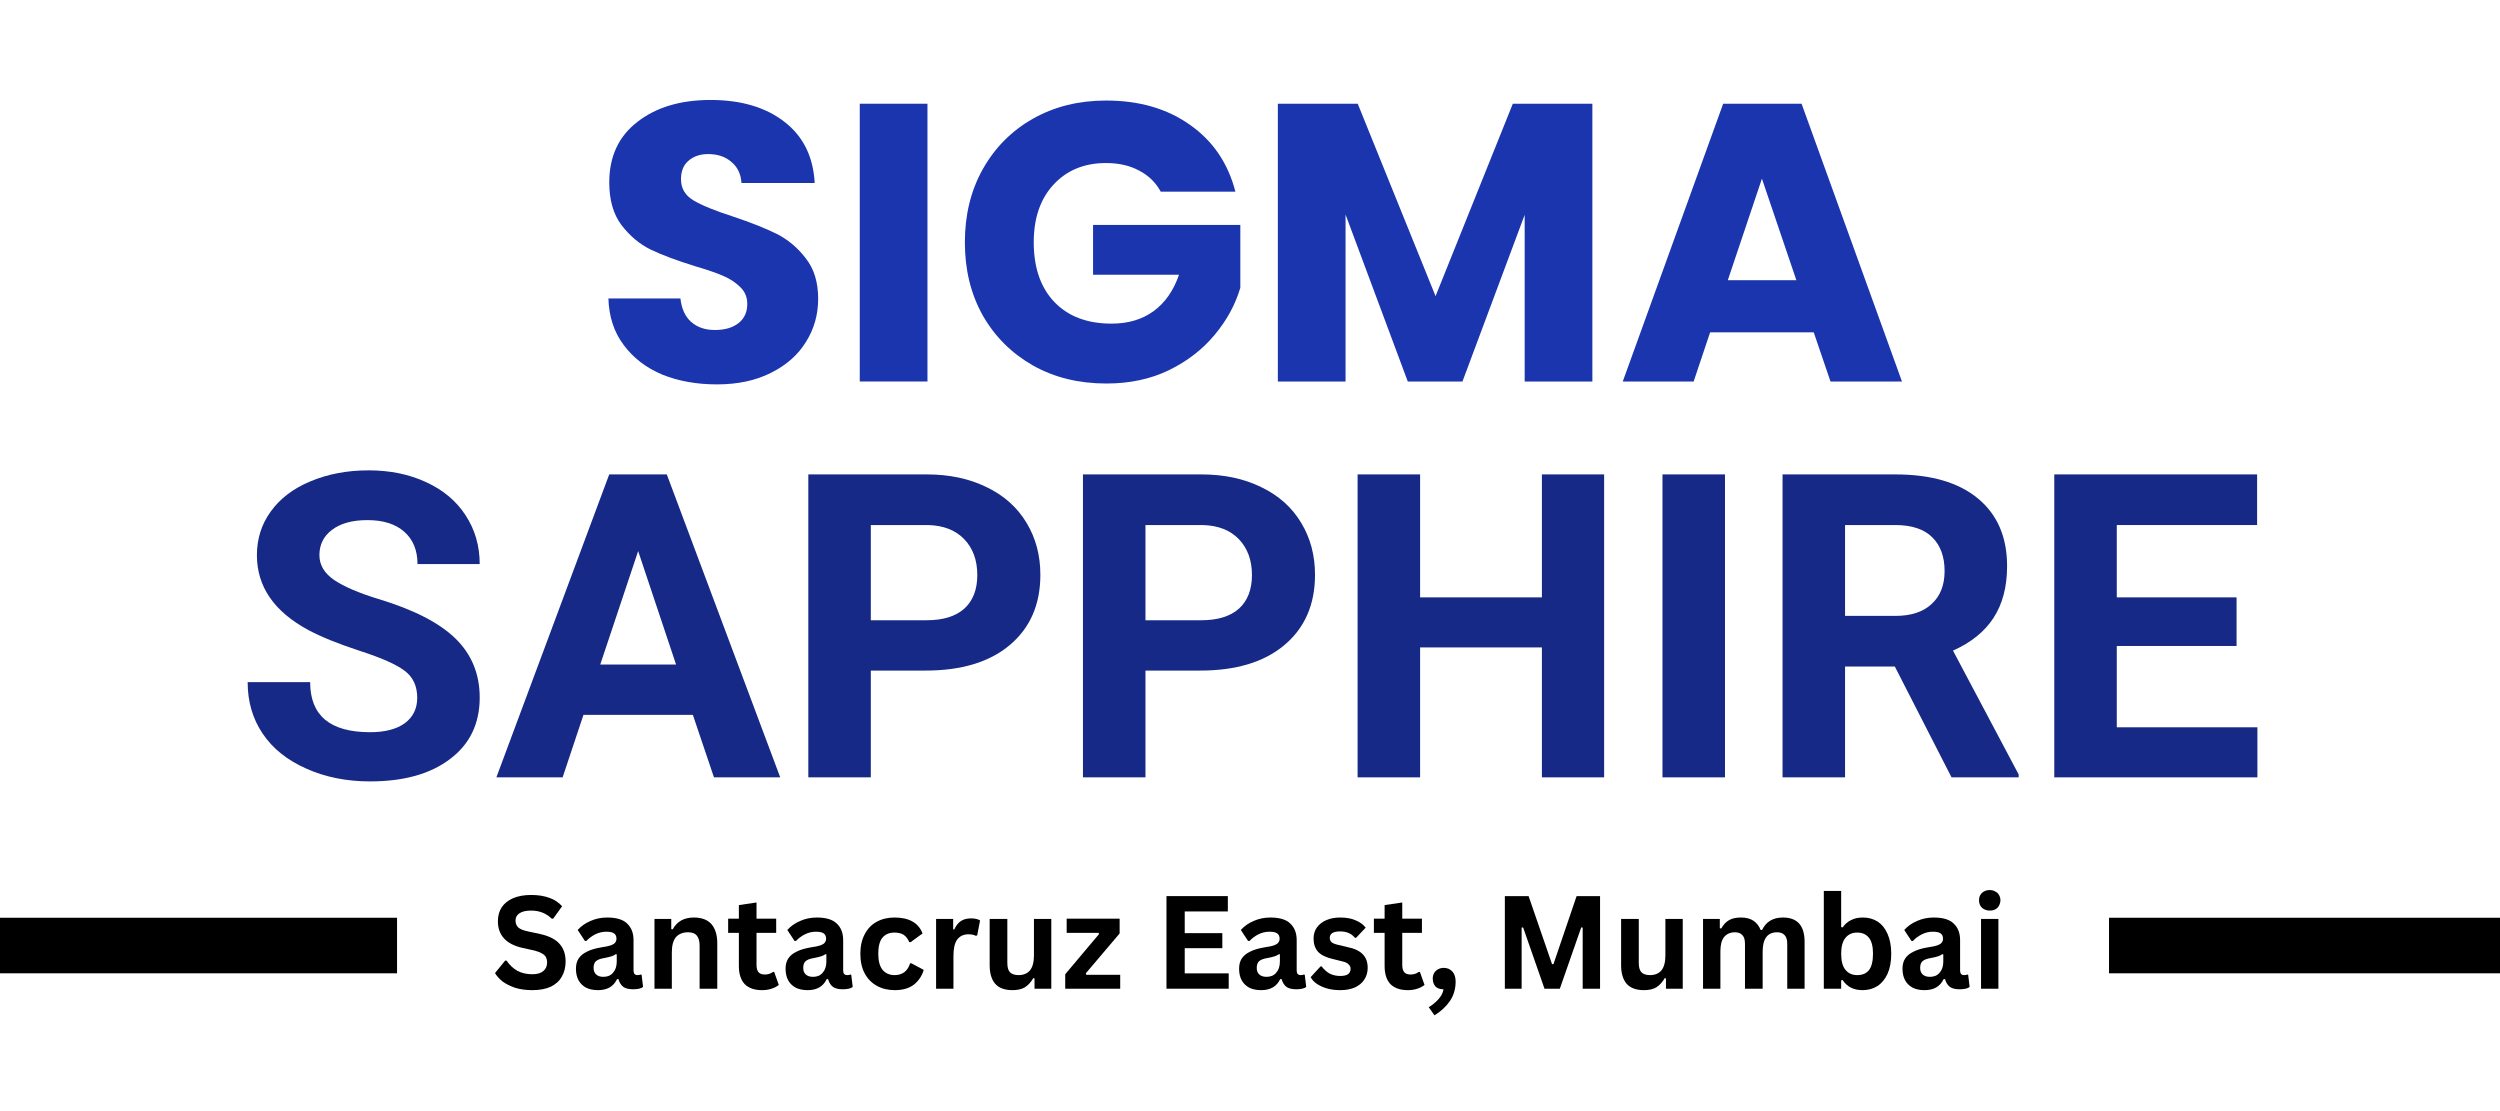
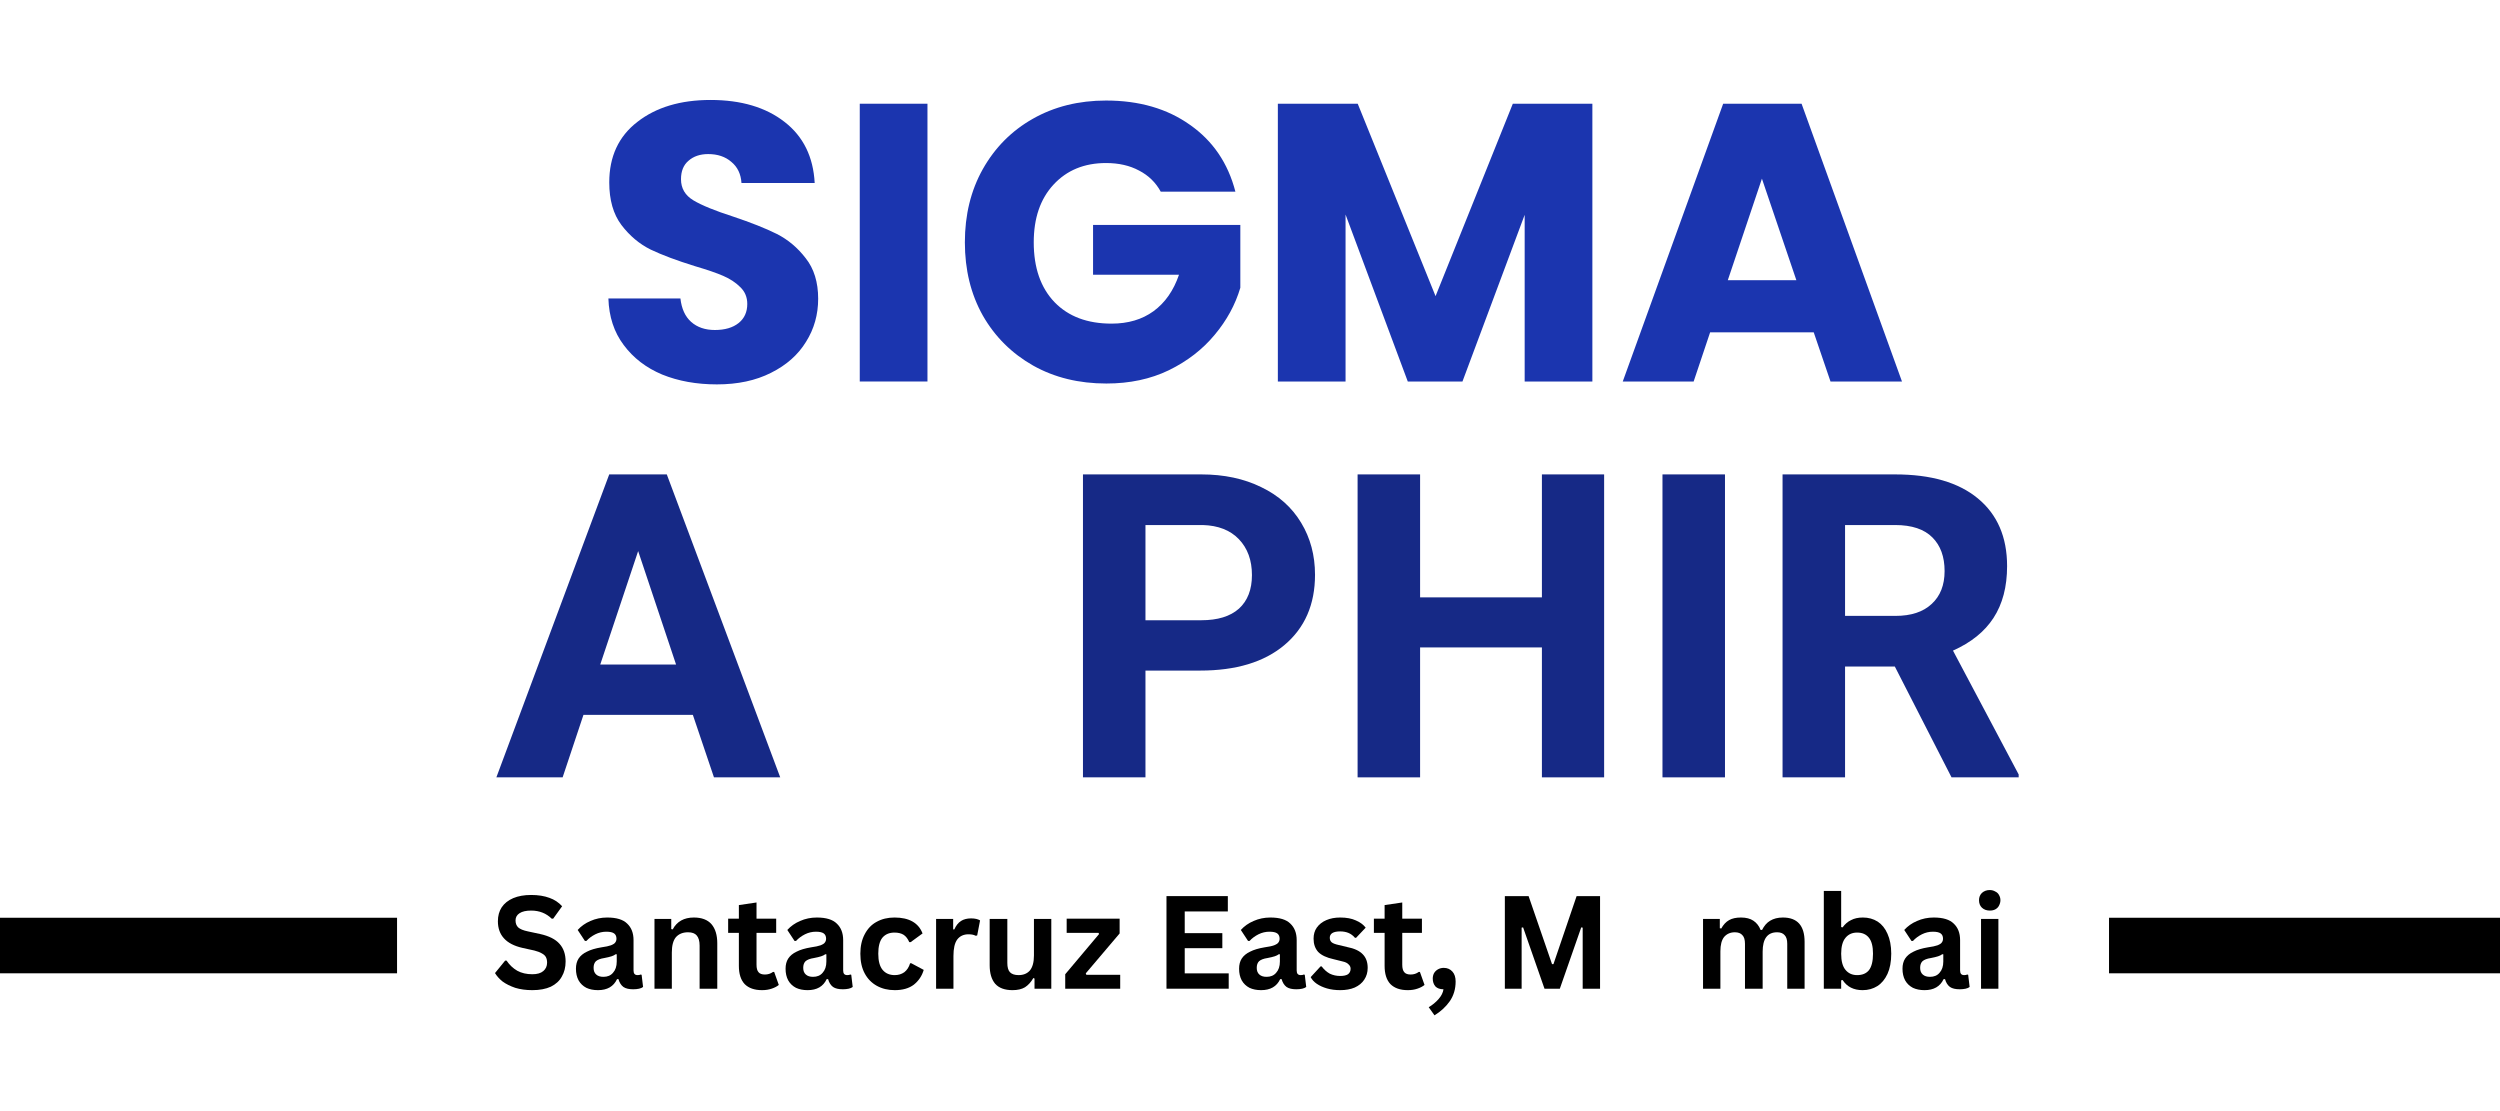
<svg xmlns="http://www.w3.org/2000/svg" width="180" zoomAndPan="magnify" viewBox="0 0 135 60" height="80" preserveAspectRatio="xMidYMid meet" version="1.0">
  <defs>
    <g />
  </defs>
  <g fill="#1b35af" fill-opacity="1">
    <g transform="translate(31.962, 20.601)">
      <g>
        <path d="M 6.75 0.156 C 5.656 0.156 4.672 -0.02 3.797 -0.375 C 2.93 -0.738 2.238 -1.27 1.719 -1.969 C 1.195 -2.664 0.922 -3.504 0.891 -4.484 L 4.781 -4.484 C 4.844 -3.93 5.035 -3.508 5.359 -3.219 C 5.691 -2.926 6.117 -2.781 6.641 -2.781 C 7.18 -2.781 7.609 -2.906 7.922 -3.156 C 8.234 -3.406 8.391 -3.75 8.391 -4.188 C 8.391 -4.551 8.266 -4.852 8.016 -5.094 C 7.766 -5.344 7.457 -5.547 7.094 -5.703 C 6.738 -5.859 6.223 -6.035 5.547 -6.234 C 4.578 -6.535 3.785 -6.832 3.172 -7.125 C 2.566 -7.426 2.039 -7.867 1.594 -8.453 C 1.156 -9.035 0.938 -9.801 0.938 -10.75 C 0.938 -12.145 1.441 -13.234 2.453 -14.016 C 3.461 -14.805 4.781 -15.203 6.406 -15.203 C 8.062 -15.203 9.395 -14.805 10.406 -14.016 C 11.414 -13.234 11.957 -12.133 12.031 -10.719 L 8.078 -10.719 C 8.047 -11.207 7.863 -11.586 7.531 -11.859 C 7.207 -12.141 6.789 -12.281 6.281 -12.281 C 5.844 -12.281 5.488 -12.16 5.219 -11.922 C 4.945 -11.691 4.812 -11.359 4.812 -10.922 C 4.812 -10.43 5.035 -10.051 5.484 -9.781 C 5.941 -9.508 6.656 -9.219 7.625 -8.906 C 8.594 -8.582 9.379 -8.27 9.984 -7.969 C 10.586 -7.664 11.109 -7.227 11.547 -6.656 C 11.992 -6.094 12.219 -5.363 12.219 -4.469 C 12.219 -3.613 12 -2.836 11.562 -2.141 C 11.133 -1.441 10.504 -0.883 9.672 -0.469 C 8.848 -0.051 7.875 0.156 6.75 0.156 Z M 6.75 0.156 " />
      </g>
    </g>
  </g>
  <g fill="#1b35af" fill-opacity="1">
    <g transform="translate(45.099, 20.601)">
      <g>
        <path d="M 4.984 -15 L 4.984 0 L 1.328 0 L 1.328 -15 Z M 4.984 -15 " />
      </g>
    </g>
  </g>
  <g fill="#1b35af" fill-opacity="1">
    <g transform="translate(51.4, 20.601)">
      <g>
        <path d="M 11.281 -10.25 C 11.008 -10.75 10.617 -11.129 10.109 -11.391 C 9.609 -11.66 9.016 -11.797 8.328 -11.797 C 7.148 -11.797 6.203 -11.406 5.484 -10.625 C 4.773 -9.852 4.422 -8.816 4.422 -7.516 C 4.422 -6.141 4.797 -5.062 5.547 -4.281 C 6.297 -3.508 7.32 -3.125 8.625 -3.125 C 9.52 -3.125 10.273 -3.348 10.891 -3.797 C 11.516 -4.254 11.973 -4.91 12.266 -5.766 L 7.625 -5.766 L 7.625 -8.453 L 15.578 -8.453 L 15.578 -5.062 C 15.305 -4.145 14.844 -3.297 14.188 -2.516 C 13.539 -1.734 12.719 -1.098 11.719 -0.609 C 10.727 -0.129 9.602 0.109 8.344 0.109 C 6.863 0.109 5.547 -0.211 4.391 -0.859 C 3.234 -1.516 2.328 -2.414 1.672 -3.562 C 1.023 -4.719 0.703 -6.035 0.703 -7.516 C 0.703 -8.992 1.023 -10.312 1.672 -11.469 C 2.328 -12.633 3.227 -13.539 4.375 -14.188 C 5.531 -14.844 6.848 -15.172 8.328 -15.172 C 10.117 -15.172 11.629 -14.734 12.859 -13.859 C 14.098 -12.992 14.914 -11.789 15.312 -10.25 Z M 11.281 -10.25 " />
      </g>
    </g>
  </g>
  <g fill="#1b35af" fill-opacity="1">
    <g transform="translate(67.676, 20.601)">
      <g>
        <path d="M 18.312 -15 L 18.312 0 L 14.656 0 L 14.656 -9 L 11.297 0 L 8.344 0 L 4.984 -9.016 L 4.984 0 L 1.328 0 L 1.328 -15 L 5.641 -15 L 9.844 -4.609 L 14.016 -15 Z M 18.312 -15 " />
      </g>
    </g>
  </g>
  <g fill="#1b35af" fill-opacity="1">
    <g transform="translate(87.285, 20.601)">
      <g>
        <path d="M 10.656 -2.656 L 5.062 -2.656 L 4.172 0 L 0.344 0 L 5.766 -15 L 10 -15 L 15.422 0 L 11.562 0 Z M 9.719 -5.469 L 7.859 -10.953 L 6.016 -5.469 Z M 9.719 -5.469 " />
      </g>
    </g>
  </g>
  <g fill="#162986" fill-opacity="1">
    <g transform="translate(12.592, 41.977)">
      <g>
-         <path d="M 9.938 -4.297 C 9.938 -4.93 9.711 -5.414 9.266 -5.75 C 8.816 -6.094 8.008 -6.453 6.844 -6.828 C 5.676 -7.211 4.75 -7.586 4.062 -7.953 C 2.207 -8.953 1.281 -10.301 1.281 -12 C 1.281 -12.883 1.531 -13.672 2.031 -14.359 C 2.531 -15.055 3.242 -15.598 4.172 -15.984 C 5.109 -16.379 6.156 -16.578 7.312 -16.578 C 8.477 -16.578 9.516 -16.363 10.422 -15.938 C 11.336 -15.52 12.047 -14.926 12.547 -14.156 C 13.055 -13.383 13.312 -12.504 13.312 -11.516 L 9.953 -11.516 C 9.953 -12.266 9.711 -12.848 9.234 -13.266 C 8.766 -13.68 8.102 -13.891 7.25 -13.891 C 6.426 -13.891 5.785 -13.711 5.328 -13.359 C 4.879 -13.016 4.656 -12.562 4.656 -12 C 4.656 -11.469 4.922 -11.02 5.453 -10.656 C 5.984 -10.301 6.77 -9.961 7.812 -9.641 C 9.727 -9.066 11.125 -8.352 12 -7.5 C 12.875 -6.645 13.312 -5.582 13.312 -4.312 C 13.312 -2.895 12.773 -1.785 11.703 -0.984 C 10.641 -0.18 9.203 0.219 7.391 0.219 C 6.129 0.219 4.984 -0.008 3.953 -0.469 C 2.922 -0.926 2.133 -1.555 1.594 -2.359 C 1.051 -3.16 0.781 -4.086 0.781 -5.141 L 4.156 -5.141 C 4.156 -3.336 5.234 -2.438 7.391 -2.438 C 8.191 -2.438 8.816 -2.598 9.266 -2.922 C 9.711 -3.254 9.938 -3.711 9.938 -4.297 Z M 9.938 -4.297 " />
-       </g>
+         </g>
    </g>
  </g>
  <g fill="#162986" fill-opacity="1">
    <g transform="translate(26.726, 41.977)">
      <g>
        <path d="M 10.688 -3.375 L 4.781 -3.375 L 3.656 0 L 0.078 0 L 6.172 -16.359 L 9.281 -16.359 L 15.406 0 L 11.828 0 Z M 5.688 -6.094 L 9.781 -6.094 L 7.734 -12.219 Z M 5.688 -6.094 " />
      </g>
    </g>
  </g>
  <g fill="#162986" fill-opacity="1">
    <g transform="translate(42.196, 41.977)">
      <g>
+         </g>
+     </g>
+   </g>
+   <g fill="#162986" fill-opacity="1">
+     <g transform="translate(57.027, 41.977)">
+       <g>
        <path d="M 4.828 -5.766 L 4.828 0 L 1.453 0 L 1.453 -16.359 L 7.844 -16.359 C 9.07 -16.359 10.148 -16.129 11.078 -15.672 C 12.016 -15.223 12.734 -14.582 13.234 -13.75 C 13.734 -12.926 13.984 -11.988 13.984 -10.938 C 13.984 -9.332 13.43 -8.066 12.328 -7.141 C 11.234 -6.223 9.719 -5.766 7.781 -5.766 Z M 4.828 -8.484 L 7.844 -8.484 C 8.727 -8.484 9.406 -8.691 9.875 -9.109 C 10.344 -9.535 10.578 -10.141 10.578 -10.922 C 10.578 -11.723 10.344 -12.367 9.875 -12.859 C 9.406 -13.348 8.754 -13.602 7.922 -13.625 L 4.828 -13.625 Z M 4.828 -8.484 " />
      </g>
    </g>
  </g>
  <g fill="#162986" fill-opacity="1">
-     <g transform="translate(57.027, 41.977)">
-       <g>
-         <path d="M 4.828 -5.766 L 4.828 0 L 1.453 0 L 1.453 -16.359 L 7.844 -16.359 C 9.07 -16.359 10.148 -16.129 11.078 -15.672 C 12.016 -15.223 12.734 -14.582 13.234 -13.75 C 13.734 -12.926 13.984 -11.988 13.984 -10.938 C 13.984 -9.332 13.43 -8.066 12.328 -7.141 C 11.234 -6.223 9.719 -5.766 7.781 -5.766 Z M 4.828 -8.484 L 7.844 -8.484 C 8.727 -8.484 9.406 -8.691 9.875 -9.109 C 10.344 -9.535 10.578 -10.141 10.578 -10.922 C 10.578 -11.723 10.344 -12.367 9.875 -12.859 C 9.406 -13.348 8.754 -13.602 7.922 -13.625 L 4.828 -13.625 Z M 4.828 -8.484 " />
-       </g>
-     </g>
-   </g>
-   <g fill="#162986" fill-opacity="1">
    <g transform="translate(71.857, 41.977)">
      <g>
        <path d="M 14.766 0 L 11.406 0 L 11.406 -7.016 L 4.828 -7.016 L 4.828 0 L 1.453 0 L 1.453 -16.359 L 4.828 -16.359 L 4.828 -9.719 L 11.406 -9.719 L 11.406 -16.359 L 14.766 -16.359 Z M 14.766 0 " />
      </g>
    </g>
  </g>
  <g fill="#162986" fill-opacity="1">
    <g transform="translate(88.102, 41.977)">
      <g>
        <path d="M 5.047 0 L 1.672 0 L 1.672 -16.359 L 5.047 -16.359 Z M 5.047 0 " />
      </g>
    </g>
  </g>
  <g fill="#162986" fill-opacity="1">
    <g transform="translate(94.805, 41.977)">
      <g>
        <path d="M 7.516 -5.984 L 4.828 -5.984 L 4.828 0 L 1.453 0 L 1.453 -16.359 L 7.531 -16.359 C 9.469 -16.359 10.957 -15.926 12 -15.062 C 13.051 -14.195 13.578 -12.977 13.578 -11.406 C 13.578 -10.289 13.332 -9.359 12.844 -8.609 C 12.363 -7.867 11.633 -7.281 10.656 -6.844 L 14.203 -0.156 L 14.203 0 L 10.578 0 Z M 4.828 -8.719 L 7.547 -8.719 C 8.391 -8.719 9.039 -8.93 9.5 -9.359 C 9.969 -9.785 10.203 -10.379 10.203 -11.141 C 10.203 -11.91 9.984 -12.516 9.547 -12.953 C 9.109 -13.398 8.438 -13.625 7.531 -13.625 L 4.828 -13.625 Z M 4.828 -8.719 " />
      </g>
    </g>
  </g>
  <g fill="#162986" fill-opacity="1">
    <g transform="translate(109.478, 41.977)">
      <g>
-         <path d="M 11.297 -7.094 L 4.828 -7.094 L 4.828 -2.703 L 12.422 -2.703 L 12.422 0 L 1.453 0 L 1.453 -16.359 L 12.406 -16.359 L 12.406 -13.625 L 4.828 -13.625 L 4.828 -9.719 L 11.297 -9.719 Z M 11.297 -7.094 " />
-       </g>
+         </g>
    </g>
  </g>
  <g fill="#000000" fill-opacity="1">
    <g transform="translate(26.527, 53.39)">
      <g>
        <path d="M 2.219 0.078 C 1.875 0.078 1.566 0.035 1.297 -0.047 C 1.023 -0.141 0.797 -0.254 0.609 -0.391 C 0.43 -0.535 0.297 -0.688 0.203 -0.844 L 0.75 -1.516 L 0.828 -1.516 C 0.984 -1.285 1.176 -1.102 1.406 -0.969 C 1.633 -0.844 1.906 -0.781 2.219 -0.781 C 2.477 -0.781 2.676 -0.836 2.812 -0.953 C 2.945 -1.066 3.016 -1.219 3.016 -1.406 C 3.016 -1.531 2.992 -1.629 2.953 -1.703 C 2.91 -1.785 2.836 -1.852 2.734 -1.906 C 2.629 -1.969 2.492 -2.02 2.328 -2.062 L 1.688 -2.203 C 1.238 -2.305 0.906 -2.477 0.688 -2.719 C 0.469 -2.957 0.359 -3.266 0.359 -3.641 C 0.359 -3.93 0.426 -4.18 0.562 -4.391 C 0.707 -4.609 0.914 -4.773 1.188 -4.891 C 1.457 -5.004 1.781 -5.062 2.156 -5.062 C 2.539 -5.062 2.867 -5.008 3.141 -4.906 C 3.41 -4.812 3.641 -4.66 3.828 -4.453 L 3.344 -3.781 L 3.266 -3.781 C 3.117 -3.926 2.953 -4.035 2.766 -4.109 C 2.586 -4.18 2.383 -4.219 2.156 -4.219 C 1.883 -4.219 1.676 -4.172 1.531 -4.078 C 1.383 -3.984 1.312 -3.852 1.312 -3.688 C 1.312 -3.531 1.359 -3.406 1.453 -3.312 C 1.555 -3.219 1.734 -3.145 1.984 -3.094 L 2.641 -2.953 C 3.117 -2.848 3.469 -2.672 3.688 -2.422 C 3.906 -2.18 4.016 -1.863 4.016 -1.469 C 4.016 -1.156 3.945 -0.883 3.812 -0.656 C 3.688 -0.426 3.488 -0.242 3.219 -0.109 C 2.945 0.016 2.613 0.078 2.219 0.078 Z M 2.219 0.078 " />
      </g>
    </g>
    <g transform="translate(30.82, 53.39)">
      <g>
        <path d="M 1.469 0.078 C 1.227 0.078 1.02 0.035 0.844 -0.047 C 0.664 -0.141 0.523 -0.273 0.422 -0.453 C 0.328 -0.629 0.281 -0.836 0.281 -1.078 C 0.281 -1.297 0.328 -1.477 0.422 -1.625 C 0.523 -1.781 0.676 -1.906 0.875 -2 C 1.07 -2.102 1.332 -2.18 1.656 -2.234 C 1.883 -2.266 2.055 -2.301 2.172 -2.344 C 2.297 -2.395 2.375 -2.445 2.406 -2.5 C 2.445 -2.551 2.469 -2.617 2.469 -2.703 C 2.469 -2.828 2.426 -2.922 2.344 -2.984 C 2.258 -3.047 2.117 -3.078 1.922 -3.078 C 1.711 -3.078 1.516 -3.031 1.328 -2.938 C 1.141 -2.844 0.977 -2.723 0.844 -2.578 L 0.766 -2.578 L 0.375 -3.172 C 0.562 -3.379 0.789 -3.539 1.062 -3.656 C 1.344 -3.781 1.645 -3.844 1.969 -3.844 C 2.469 -3.844 2.828 -3.734 3.047 -3.516 C 3.273 -3.305 3.391 -3.008 3.391 -2.625 L 3.391 -0.984 C 3.391 -0.816 3.461 -0.734 3.609 -0.734 C 3.672 -0.734 3.727 -0.742 3.781 -0.766 L 3.828 -0.75 L 3.906 -0.094 C 3.852 -0.051 3.781 -0.02 3.688 0 C 3.594 0.02 3.488 0.031 3.375 0.031 C 3.145 0.031 2.969 -0.008 2.844 -0.094 C 2.719 -0.188 2.629 -0.328 2.578 -0.516 L 2.5 -0.516 C 2.312 -0.117 1.969 0.078 1.469 0.078 Z M 1.766 -0.641 C 1.984 -0.641 2.156 -0.711 2.281 -0.859 C 2.414 -1.004 2.484 -1.207 2.484 -1.469 L 2.484 -1.859 L 2.422 -1.859 C 2.367 -1.816 2.297 -1.781 2.203 -1.75 C 2.109 -1.719 1.977 -1.688 1.812 -1.656 C 1.602 -1.625 1.453 -1.566 1.359 -1.484 C 1.273 -1.398 1.234 -1.281 1.234 -1.125 C 1.234 -0.969 1.281 -0.848 1.375 -0.766 C 1.469 -0.68 1.598 -0.641 1.766 -0.641 Z M 1.766 -0.641 " />
      </g>
    </g>
    <g transform="translate(34.795, 53.39)">
      <g>
        <path d="M 0.547 0 L 0.547 -3.766 L 1.453 -3.766 L 1.453 -3.219 L 1.531 -3.203 C 1.758 -3.629 2.141 -3.844 2.672 -3.844 C 3.098 -3.844 3.414 -3.723 3.625 -3.484 C 3.832 -3.242 3.938 -2.898 3.938 -2.453 L 3.938 0 L 2.984 0 L 2.984 -2.328 C 2.984 -2.578 2.93 -2.758 2.828 -2.875 C 2.734 -2.988 2.578 -3.047 2.359 -3.047 C 2.078 -3.047 1.859 -2.957 1.703 -2.781 C 1.555 -2.602 1.484 -2.328 1.484 -1.953 L 1.484 0 Z M 0.547 0 " />
      </g>
    </g>
    <g transform="translate(39.211, 53.39)">
      <g>
        <path d="M 2.594 -0.906 L 2.844 -0.203 C 2.738 -0.117 2.609 -0.051 2.453 0 C 2.305 0.051 2.133 0.078 1.938 0.078 C 1.531 0.078 1.219 -0.031 1 -0.25 C 0.789 -0.477 0.688 -0.805 0.688 -1.234 L 0.688 -3.016 L 0.109 -3.016 L 0.109 -3.781 L 0.688 -3.781 L 0.688 -4.516 L 1.641 -4.656 L 1.641 -3.781 L 2.703 -3.781 L 2.703 -3.016 L 1.641 -3.016 L 1.641 -1.297 C 1.641 -1.109 1.676 -0.973 1.75 -0.891 C 1.82 -0.805 1.938 -0.766 2.094 -0.766 C 2.258 -0.766 2.406 -0.812 2.531 -0.906 Z M 2.594 -0.906 " />
      </g>
    </g>
    <g transform="translate(42.14, 53.39)">
      <g>
        <path d="M 1.469 0.078 C 1.227 0.078 1.02 0.035 0.844 -0.047 C 0.664 -0.141 0.523 -0.273 0.422 -0.453 C 0.328 -0.629 0.281 -0.836 0.281 -1.078 C 0.281 -1.297 0.328 -1.477 0.422 -1.625 C 0.523 -1.781 0.676 -1.906 0.875 -2 C 1.07 -2.102 1.332 -2.18 1.656 -2.234 C 1.883 -2.266 2.055 -2.301 2.172 -2.344 C 2.297 -2.395 2.375 -2.445 2.406 -2.5 C 2.445 -2.551 2.469 -2.617 2.469 -2.703 C 2.469 -2.828 2.426 -2.922 2.344 -2.984 C 2.258 -3.047 2.117 -3.078 1.922 -3.078 C 1.711 -3.078 1.516 -3.031 1.328 -2.938 C 1.141 -2.844 0.977 -2.723 0.844 -2.578 L 0.766 -2.578 L 0.375 -3.172 C 0.562 -3.379 0.789 -3.539 1.062 -3.656 C 1.344 -3.781 1.645 -3.844 1.969 -3.844 C 2.469 -3.844 2.828 -3.734 3.047 -3.516 C 3.273 -3.305 3.391 -3.008 3.391 -2.625 L 3.391 -0.984 C 3.391 -0.816 3.461 -0.734 3.609 -0.734 C 3.672 -0.734 3.727 -0.742 3.781 -0.766 L 3.828 -0.75 L 3.906 -0.094 C 3.852 -0.051 3.781 -0.02 3.688 0 C 3.594 0.02 3.488 0.031 3.375 0.031 C 3.145 0.031 2.969 -0.008 2.844 -0.094 C 2.719 -0.188 2.629 -0.328 2.578 -0.516 L 2.5 -0.516 C 2.312 -0.117 1.969 0.078 1.469 0.078 Z M 1.766 -0.641 C 1.984 -0.641 2.156 -0.711 2.281 -0.859 C 2.414 -1.004 2.484 -1.207 2.484 -1.469 L 2.484 -1.859 L 2.422 -1.859 C 2.367 -1.816 2.297 -1.781 2.203 -1.75 C 2.109 -1.719 1.977 -1.688 1.812 -1.656 C 1.602 -1.625 1.453 -1.566 1.359 -1.484 C 1.273 -1.398 1.234 -1.281 1.234 -1.125 C 1.234 -0.969 1.281 -0.848 1.375 -0.766 C 1.469 -0.68 1.598 -0.641 1.766 -0.641 Z M 1.766 -0.641 " />
      </g>
    </g>
    <g transform="translate(46.115, 53.39)">
      <g>
        <path d="M 2.203 0.078 C 1.836 0.078 1.516 0 1.234 -0.156 C 0.953 -0.312 0.734 -0.535 0.578 -0.828 C 0.422 -1.117 0.344 -1.473 0.344 -1.891 C 0.344 -2.297 0.422 -2.645 0.578 -2.938 C 0.734 -3.238 0.945 -3.461 1.219 -3.609 C 1.5 -3.766 1.82 -3.844 2.188 -3.844 C 2.977 -3.844 3.484 -3.555 3.703 -2.984 L 3.062 -2.516 L 2.984 -2.516 C 2.91 -2.691 2.812 -2.82 2.688 -2.906 C 2.562 -2.988 2.395 -3.031 2.188 -3.031 C 1.906 -3.031 1.688 -2.938 1.531 -2.75 C 1.383 -2.562 1.312 -2.273 1.312 -1.891 C 1.312 -1.492 1.391 -1.203 1.547 -1.016 C 1.703 -0.828 1.922 -0.734 2.203 -0.734 C 2.398 -0.734 2.57 -0.785 2.719 -0.891 C 2.863 -1.004 2.969 -1.164 3.031 -1.375 L 3.094 -1.375 L 3.766 -1.016 C 3.672 -0.691 3.492 -0.426 3.234 -0.219 C 2.973 -0.02 2.629 0.078 2.203 0.078 Z M 2.203 0.078 " />
      </g>
    </g>
    <g transform="translate(50.002, 53.39)">
      <g>
        <path d="M 0.547 0 L 0.547 -3.766 L 1.469 -3.766 L 1.469 -3.203 L 1.531 -3.203 C 1.625 -3.41 1.742 -3.562 1.891 -3.656 C 2.035 -3.75 2.219 -3.797 2.438 -3.797 C 2.645 -3.797 2.805 -3.758 2.922 -3.688 L 2.766 -2.875 L 2.688 -2.859 C 2.625 -2.891 2.562 -2.91 2.5 -2.922 C 2.445 -2.93 2.379 -2.938 2.297 -2.938 C 2.035 -2.938 1.832 -2.844 1.688 -2.656 C 1.551 -2.469 1.484 -2.172 1.484 -1.766 L 1.484 0 Z M 0.547 0 " />
      </g>
    </g>
    <g transform="translate(52.958, 53.39)">
      <g>
        <path d="M 1.719 0.078 C 1.301 0.078 0.988 -0.035 0.781 -0.266 C 0.582 -0.504 0.484 -0.836 0.484 -1.266 L 0.484 -3.766 L 1.438 -3.766 L 1.438 -1.391 C 1.438 -1.16 1.484 -0.992 1.578 -0.891 C 1.68 -0.785 1.836 -0.734 2.047 -0.734 C 2.305 -0.734 2.508 -0.816 2.656 -0.984 C 2.801 -1.16 2.875 -1.43 2.875 -1.797 L 2.875 -3.766 L 3.812 -3.766 L 3.812 0 L 2.906 0 L 2.906 -0.547 L 2.844 -0.578 C 2.719 -0.359 2.566 -0.191 2.391 -0.078 C 2.223 0.023 2 0.078 1.719 0.078 Z M 1.719 0.078 " />
      </g>
    </g>
    <g transform="translate(57.319, 53.39)">
      <g>
        <path d="M 3.172 0 L 0.203 0 L 0.203 -0.781 L 2.031 -2.953 L 2 -3.016 L 0.281 -3.016 L 0.281 -3.781 L 3.141 -3.781 L 3.141 -2.984 L 1.312 -0.828 L 1.344 -0.75 L 3.172 -0.75 Z M 3.172 0 " />
      </g>
    </g>
    <g transform="translate(60.683, 53.39)">
      <g />
    </g>
    <g transform="translate(62.334, 53.39)">
      <g>
        <path d="M 1.641 -2.188 L 1.641 -0.828 L 4.016 -0.828 L 4.016 0 L 0.656 0 L 0.656 -5 L 3.969 -5 L 3.969 -4.172 L 1.641 -4.172 L 1.641 -3 L 3.672 -3 L 3.672 -2.188 Z M 1.641 -2.188 " />
      </g>
    </g>
    <g transform="translate(66.63, 53.39)">
      <g>
        <path d="M 1.469 0.078 C 1.227 0.078 1.02 0.035 0.844 -0.047 C 0.664 -0.141 0.523 -0.273 0.422 -0.453 C 0.328 -0.629 0.281 -0.836 0.281 -1.078 C 0.281 -1.297 0.328 -1.477 0.422 -1.625 C 0.523 -1.781 0.676 -1.906 0.875 -2 C 1.07 -2.102 1.332 -2.18 1.656 -2.234 C 1.883 -2.266 2.055 -2.301 2.172 -2.344 C 2.297 -2.395 2.375 -2.445 2.406 -2.5 C 2.445 -2.551 2.469 -2.617 2.469 -2.703 C 2.469 -2.828 2.426 -2.922 2.344 -2.984 C 2.258 -3.047 2.117 -3.078 1.922 -3.078 C 1.711 -3.078 1.516 -3.031 1.328 -2.938 C 1.141 -2.844 0.977 -2.723 0.844 -2.578 L 0.766 -2.578 L 0.375 -3.172 C 0.562 -3.379 0.789 -3.539 1.062 -3.656 C 1.344 -3.781 1.645 -3.844 1.969 -3.844 C 2.469 -3.844 2.828 -3.734 3.047 -3.516 C 3.273 -3.305 3.391 -3.008 3.391 -2.625 L 3.391 -0.984 C 3.391 -0.816 3.461 -0.734 3.609 -0.734 C 3.672 -0.734 3.727 -0.742 3.781 -0.766 L 3.828 -0.75 L 3.906 -0.094 C 3.852 -0.051 3.781 -0.02 3.688 0 C 3.594 0.02 3.488 0.031 3.375 0.031 C 3.145 0.031 2.969 -0.008 2.844 -0.094 C 2.719 -0.188 2.629 -0.328 2.578 -0.516 L 2.5 -0.516 C 2.312 -0.117 1.969 0.078 1.469 0.078 Z M 1.766 -0.641 C 1.984 -0.641 2.156 -0.711 2.281 -0.859 C 2.414 -1.004 2.484 -1.207 2.484 -1.469 L 2.484 -1.859 L 2.422 -1.859 C 2.367 -1.816 2.297 -1.781 2.203 -1.75 C 2.109 -1.719 1.977 -1.688 1.812 -1.656 C 1.602 -1.625 1.453 -1.566 1.359 -1.484 C 1.273 -1.398 1.234 -1.281 1.234 -1.125 C 1.234 -0.969 1.281 -0.848 1.375 -0.766 C 1.469 -0.68 1.598 -0.641 1.766 -0.641 Z M 1.766 -0.641 " />
      </g>
    </g>
    <g transform="translate(70.605, 53.39)">
      <g>
        <path d="M 1.766 0.078 C 1.504 0.078 1.266 0.047 1.047 -0.016 C 0.836 -0.078 0.656 -0.16 0.5 -0.266 C 0.352 -0.367 0.242 -0.488 0.172 -0.625 L 0.703 -1.203 L 0.766 -1.203 C 0.891 -1.035 1.035 -0.906 1.203 -0.812 C 1.379 -0.727 1.566 -0.688 1.766 -0.688 C 1.953 -0.688 2.094 -0.719 2.188 -0.781 C 2.281 -0.852 2.328 -0.953 2.328 -1.078 C 2.328 -1.172 2.289 -1.25 2.219 -1.312 C 2.156 -1.383 2.051 -1.438 1.906 -1.469 L 1.406 -1.594 C 1.031 -1.676 0.754 -1.805 0.578 -1.984 C 0.41 -2.172 0.328 -2.41 0.328 -2.703 C 0.328 -2.93 0.383 -3.129 0.5 -3.297 C 0.625 -3.473 0.797 -3.609 1.016 -3.703 C 1.234 -3.797 1.484 -3.844 1.766 -3.844 C 2.109 -3.844 2.391 -3.789 2.609 -3.688 C 2.836 -3.594 3.016 -3.461 3.141 -3.297 L 2.625 -2.75 L 2.562 -2.75 C 2.457 -2.875 2.336 -2.961 2.203 -3.016 C 2.078 -3.066 1.93 -3.094 1.766 -3.094 C 1.391 -3.094 1.203 -2.977 1.203 -2.75 C 1.203 -2.645 1.238 -2.562 1.312 -2.5 C 1.383 -2.445 1.508 -2.398 1.688 -2.359 L 2.141 -2.25 C 2.523 -2.176 2.805 -2.047 2.984 -1.859 C 3.16 -1.68 3.25 -1.438 3.25 -1.125 C 3.25 -0.883 3.188 -0.672 3.062 -0.484 C 2.945 -0.305 2.773 -0.164 2.547 -0.062 C 2.328 0.031 2.066 0.078 1.766 0.078 Z M 1.766 0.078 " />
      </g>
    </g>
    <g transform="translate(74.081, 53.39)">
      <g>
        <path d="M 2.594 -0.906 L 2.844 -0.203 C 2.738 -0.117 2.609 -0.051 2.453 0 C 2.305 0.051 2.133 0.078 1.938 0.078 C 1.531 0.078 1.219 -0.031 1 -0.25 C 0.789 -0.477 0.688 -0.805 0.688 -1.234 L 0.688 -3.016 L 0.109 -3.016 L 0.109 -3.781 L 0.688 -3.781 L 0.688 -4.516 L 1.641 -4.656 L 1.641 -3.781 L 2.703 -3.781 L 2.703 -3.016 L 1.641 -3.016 L 1.641 -1.297 C 1.641 -1.109 1.676 -0.973 1.75 -0.891 C 1.82 -0.805 1.938 -0.766 2.094 -0.766 C 2.258 -0.766 2.406 -0.812 2.531 -0.906 Z M 2.594 -0.906 " />
      </g>
    </g>
    <g transform="translate(77.01, 53.39)">
      <g>
        <path d="M 0.141 1 C 0.336 0.883 0.516 0.738 0.672 0.562 C 0.828 0.383 0.914 0.207 0.938 0.031 C 0.75 0.031 0.602 -0.02 0.5 -0.125 C 0.406 -0.238 0.359 -0.379 0.359 -0.547 C 0.359 -0.648 0.379 -0.742 0.422 -0.828 C 0.473 -0.922 0.547 -0.992 0.641 -1.047 C 0.734 -1.098 0.836 -1.125 0.953 -1.125 C 1.148 -1.125 1.305 -1.055 1.422 -0.922 C 1.535 -0.797 1.594 -0.617 1.594 -0.391 C 1.594 0.016 1.488 0.367 1.281 0.672 C 1.07 0.973 0.797 1.227 0.453 1.438 Z M 0.141 1 " />
      </g>
    </g>
    <g transform="translate(78.955, 53.39)">
      <g />
    </g>
    <g transform="translate(80.606, 53.39)">
      <g>
        <path d="M 1.562 0 L 0.656 0 L 0.656 -5 L 1.938 -5 L 3.203 -1.328 L 3.281 -1.328 L 4.531 -5 L 5.797 -5 L 5.797 0 L 4.859 0 L 4.859 -3.297 L 4.781 -3.312 L 3.625 0 L 2.797 0 L 1.641 -3.312 L 1.562 -3.297 Z M 1.562 0 " />
      </g>
    </g>
    <g transform="translate(87.056, 53.39)">
      <g>
-         <path d="M 1.719 0.078 C 1.301 0.078 0.988 -0.035 0.781 -0.266 C 0.582 -0.504 0.484 -0.836 0.484 -1.266 L 0.484 -3.766 L 1.438 -3.766 L 1.438 -1.391 C 1.438 -1.16 1.484 -0.992 1.578 -0.891 C 1.68 -0.785 1.836 -0.734 2.047 -0.734 C 2.305 -0.734 2.508 -0.816 2.656 -0.984 C 2.801 -1.16 2.875 -1.43 2.875 -1.797 L 2.875 -3.766 L 3.812 -3.766 L 3.812 0 L 2.906 0 L 2.906 -0.547 L 2.844 -0.578 C 2.719 -0.359 2.566 -0.191 2.391 -0.078 C 2.223 0.023 2 0.078 1.719 0.078 Z M 1.719 0.078 " />
-       </g>
+         </g>
    </g>
    <g transform="translate(91.417, 53.39)">
      <g>
        <path d="M 0.547 0 L 0.547 -3.766 L 1.453 -3.766 L 1.453 -3.266 L 1.531 -3.25 C 1.645 -3.457 1.785 -3.609 1.953 -3.703 C 2.117 -3.797 2.332 -3.844 2.594 -3.844 C 2.875 -3.844 3.098 -3.785 3.266 -3.672 C 3.441 -3.555 3.57 -3.391 3.656 -3.172 L 3.734 -3.172 C 3.848 -3.398 3.992 -3.566 4.172 -3.672 C 4.359 -3.785 4.586 -3.844 4.859 -3.844 C 5.641 -3.844 6.031 -3.406 6.031 -2.531 L 6.031 0 L 5.094 0 L 5.094 -2.422 C 5.094 -2.641 5.047 -2.797 4.953 -2.891 C 4.867 -2.992 4.734 -3.047 4.547 -3.047 C 4.023 -3.047 3.766 -2.695 3.766 -2 L 3.766 0 L 2.812 0 L 2.812 -2.422 C 2.812 -2.641 2.766 -2.797 2.672 -2.891 C 2.586 -2.992 2.453 -3.047 2.266 -3.047 C 2.023 -3.047 1.832 -2.961 1.688 -2.797 C 1.551 -2.629 1.484 -2.367 1.484 -2.016 L 1.484 0 Z M 0.547 0 " />
      </g>
    </g>
    <g transform="translate(97.939, 53.39)">
      <g>
        <path d="M 2.641 0.078 C 2.16 0.078 1.801 -0.102 1.562 -0.469 L 1.484 -0.453 L 1.484 0 L 0.547 0 L 0.547 -5.281 L 1.484 -5.281 L 1.484 -3.328 L 1.562 -3.312 C 1.688 -3.488 1.836 -3.617 2.016 -3.703 C 2.191 -3.797 2.406 -3.844 2.656 -3.844 C 2.957 -3.844 3.223 -3.77 3.453 -3.625 C 3.68 -3.477 3.859 -3.258 3.984 -2.969 C 4.117 -2.676 4.188 -2.316 4.188 -1.891 C 4.188 -1.453 4.117 -1.086 3.984 -0.797 C 3.848 -0.504 3.664 -0.285 3.438 -0.141 C 3.207 0.004 2.941 0.078 2.641 0.078 Z M 2.344 -0.734 C 2.625 -0.734 2.836 -0.82 2.984 -1 C 3.129 -1.188 3.203 -1.484 3.203 -1.891 C 3.203 -2.285 3.129 -2.57 2.984 -2.75 C 2.836 -2.938 2.625 -3.031 2.344 -3.031 C 2.082 -3.031 1.875 -2.938 1.719 -2.75 C 1.562 -2.562 1.484 -2.273 1.484 -1.891 C 1.484 -1.492 1.562 -1.203 1.719 -1.016 C 1.875 -0.828 2.082 -0.734 2.344 -0.734 Z M 2.344 -0.734 " />
      </g>
    </g>
    <g transform="translate(102.454, 53.39)">
      <g>
        <path d="M 1.469 0.078 C 1.227 0.078 1.02 0.035 0.844 -0.047 C 0.664 -0.141 0.523 -0.273 0.422 -0.453 C 0.328 -0.629 0.281 -0.836 0.281 -1.078 C 0.281 -1.297 0.328 -1.477 0.422 -1.625 C 0.523 -1.781 0.676 -1.906 0.875 -2 C 1.07 -2.102 1.332 -2.18 1.656 -2.234 C 1.883 -2.266 2.055 -2.301 2.172 -2.344 C 2.297 -2.395 2.375 -2.445 2.406 -2.5 C 2.445 -2.551 2.469 -2.617 2.469 -2.703 C 2.469 -2.828 2.426 -2.922 2.344 -2.984 C 2.258 -3.047 2.117 -3.078 1.922 -3.078 C 1.711 -3.078 1.516 -3.031 1.328 -2.938 C 1.141 -2.844 0.977 -2.723 0.844 -2.578 L 0.766 -2.578 L 0.375 -3.172 C 0.562 -3.379 0.789 -3.539 1.062 -3.656 C 1.344 -3.781 1.645 -3.844 1.969 -3.844 C 2.469 -3.844 2.828 -3.734 3.047 -3.516 C 3.273 -3.305 3.391 -3.008 3.391 -2.625 L 3.391 -0.984 C 3.391 -0.816 3.461 -0.734 3.609 -0.734 C 3.672 -0.734 3.727 -0.742 3.781 -0.766 L 3.828 -0.75 L 3.906 -0.094 C 3.852 -0.051 3.781 -0.02 3.688 0 C 3.594 0.02 3.488 0.031 3.375 0.031 C 3.145 0.031 2.969 -0.008 2.844 -0.094 C 2.719 -0.188 2.629 -0.328 2.578 -0.516 L 2.5 -0.516 C 2.312 -0.117 1.969 0.078 1.469 0.078 Z M 1.766 -0.641 C 1.984 -0.641 2.156 -0.711 2.281 -0.859 C 2.414 -1.004 2.484 -1.207 2.484 -1.469 L 2.484 -1.859 L 2.422 -1.859 C 2.367 -1.816 2.297 -1.781 2.203 -1.75 C 2.109 -1.719 1.977 -1.688 1.812 -1.656 C 1.602 -1.625 1.453 -1.566 1.359 -1.484 C 1.273 -1.398 1.234 -1.281 1.234 -1.125 C 1.234 -0.969 1.281 -0.848 1.375 -0.766 C 1.469 -0.68 1.598 -0.641 1.766 -0.641 Z M 1.766 -0.641 " />
      </g>
    </g>
    <g transform="translate(106.429, 53.39)">
      <g>
        <path d="M 1.016 -4.219 C 0.848 -4.219 0.707 -4.27 0.594 -4.375 C 0.488 -4.477 0.438 -4.613 0.438 -4.781 C 0.438 -4.938 0.488 -5.066 0.594 -5.172 C 0.707 -5.273 0.848 -5.328 1.016 -5.328 C 1.129 -5.328 1.227 -5.301 1.312 -5.25 C 1.406 -5.207 1.473 -5.145 1.516 -5.062 C 1.566 -4.977 1.594 -4.883 1.594 -4.781 C 1.594 -4.676 1.566 -4.578 1.516 -4.484 C 1.473 -4.398 1.406 -4.332 1.312 -4.281 C 1.227 -4.238 1.129 -4.219 1.016 -4.219 Z M 0.547 0 L 0.547 -3.766 L 1.484 -3.766 L 1.484 0 Z M 0.547 0 " />
      </g>
    </g>
  </g>
  <path stroke-linecap="butt" transform="matrix(0.755, 0, 0, 0.75, -28.088, 49.557)" fill="none" stroke-linejoin="miter" d="M 0.002 2.002 L 65.601 2.002 " stroke="#000000" stroke-width="4" stroke-opacity="1" stroke-miterlimit="4" />
  <path stroke-linecap="butt" transform="matrix(0.755, 0, 0, 0.75, 113.888, 49.557)" fill="none" stroke-linejoin="miter" d="M -0.001 2.002 L 65.598 2.002 " stroke="#000000" stroke-width="4" stroke-opacity="1" stroke-miterlimit="4" />
</svg>